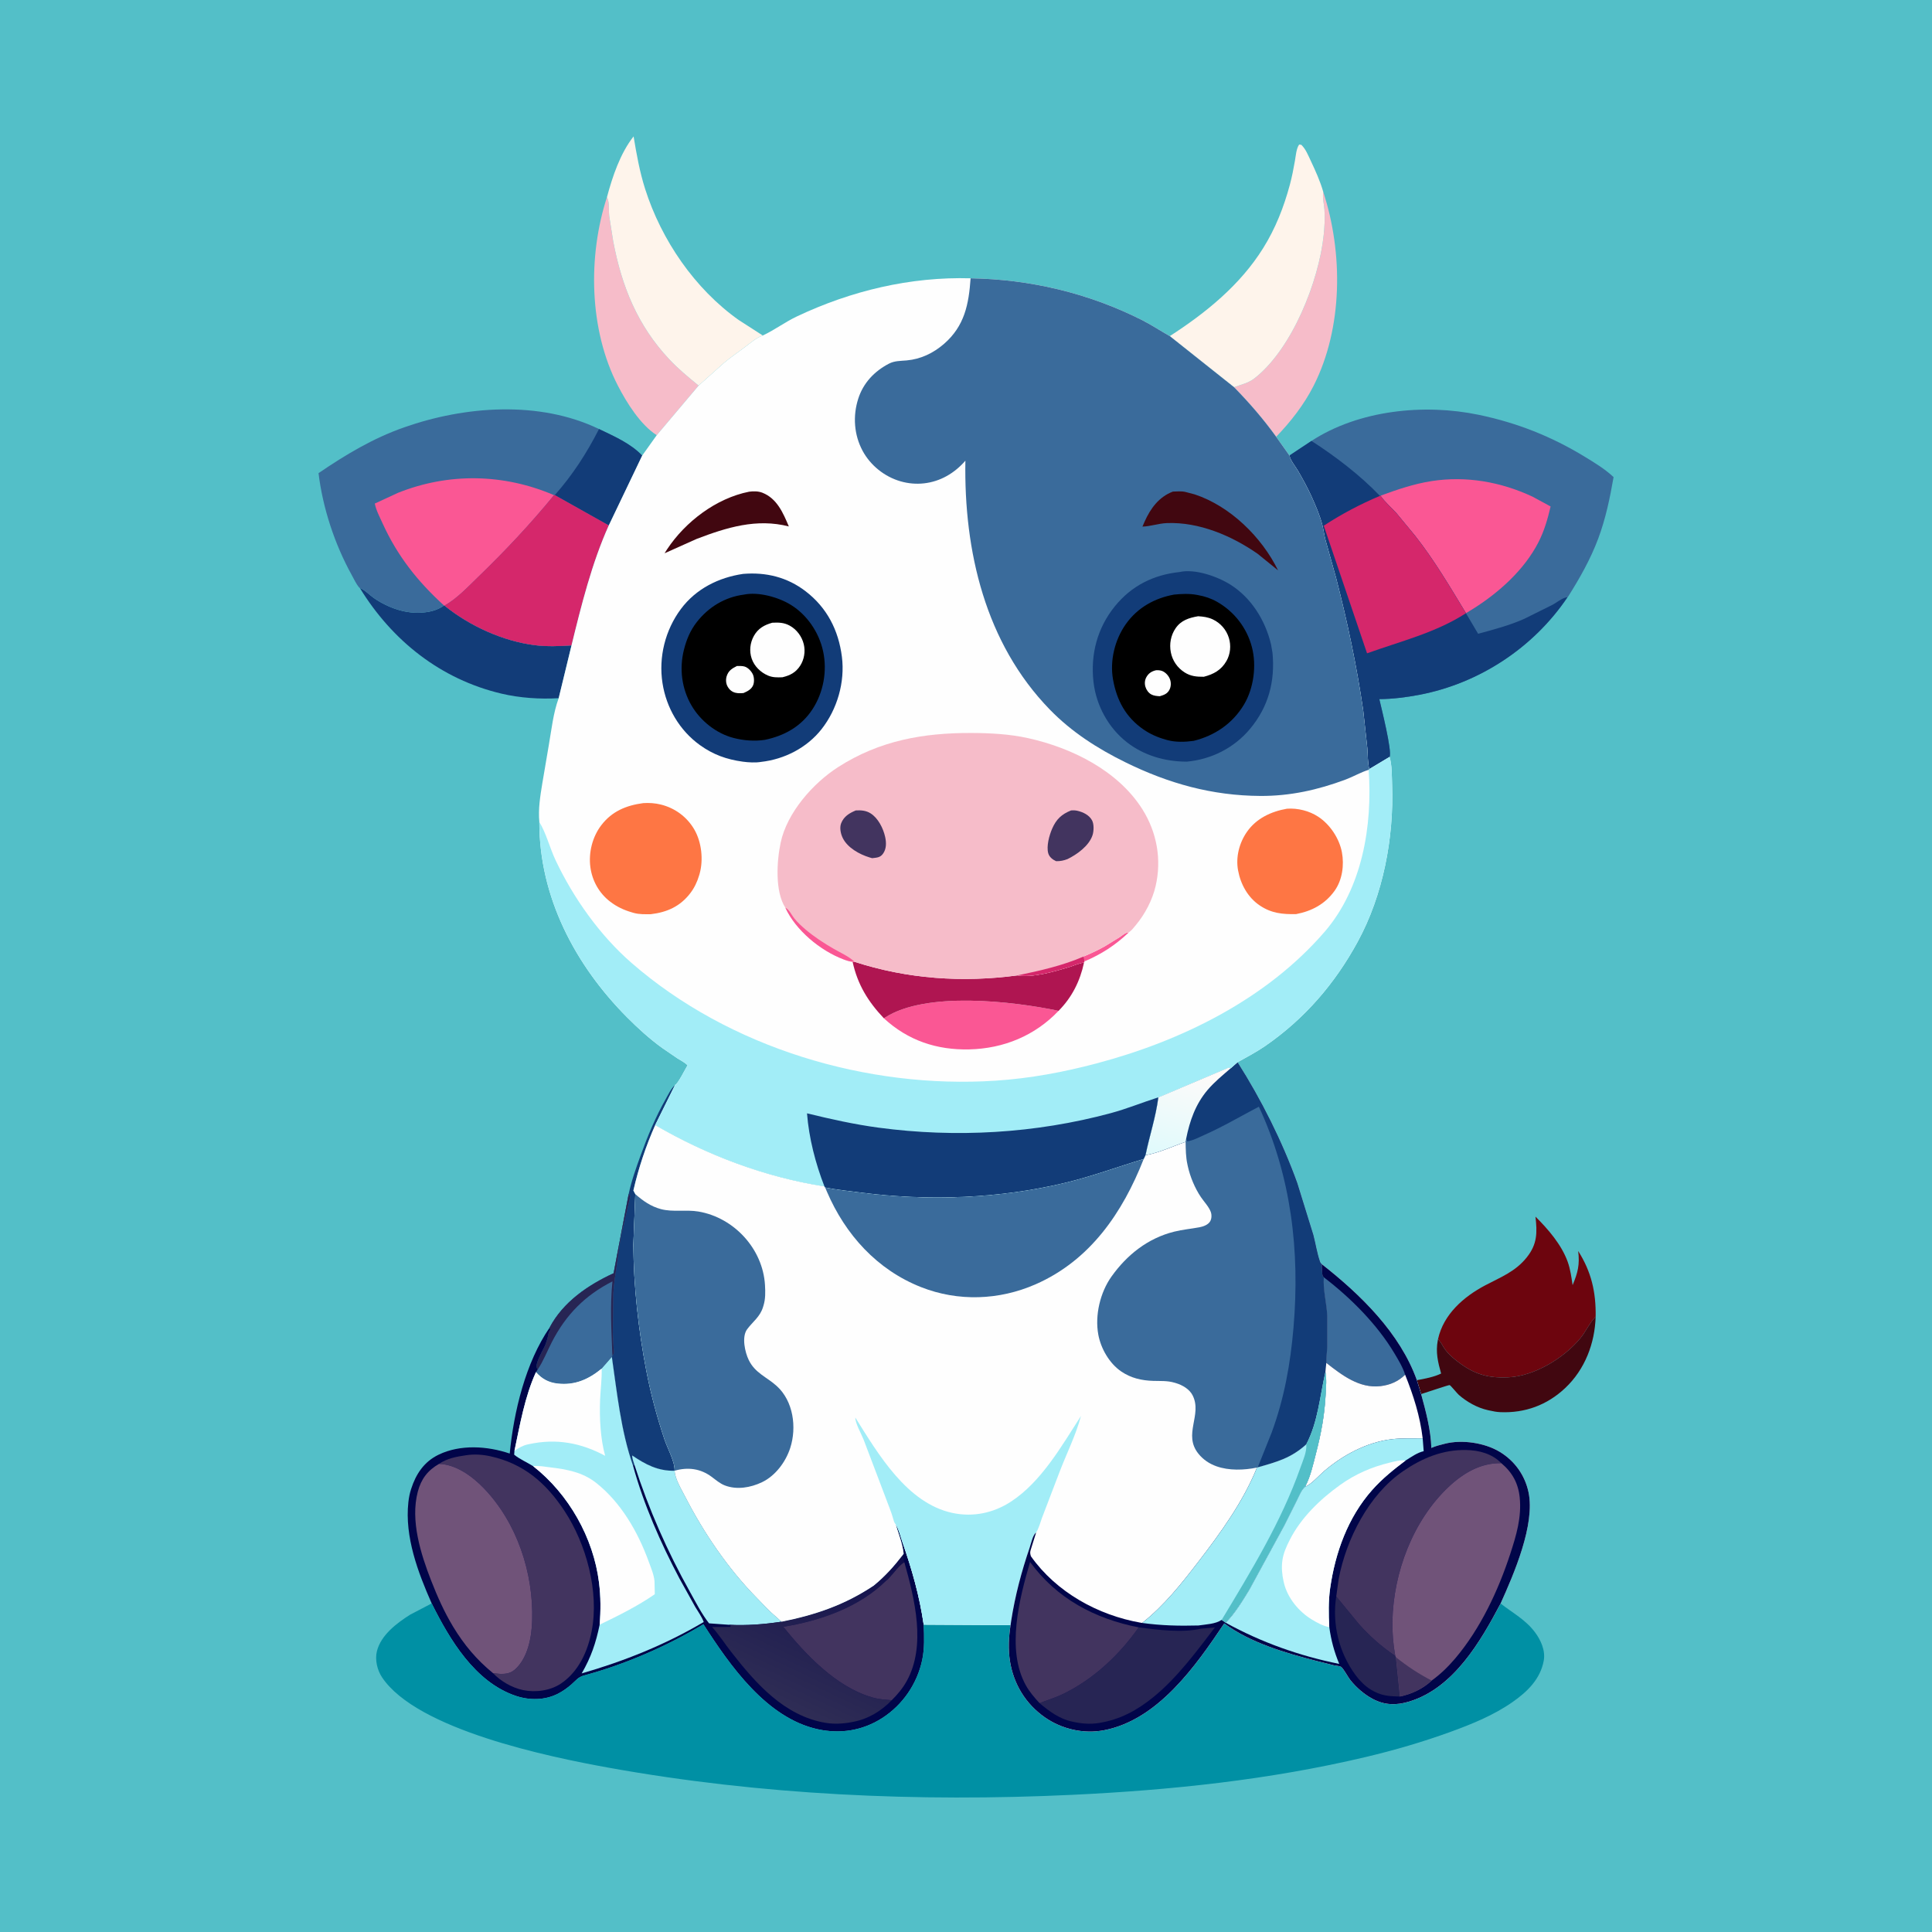
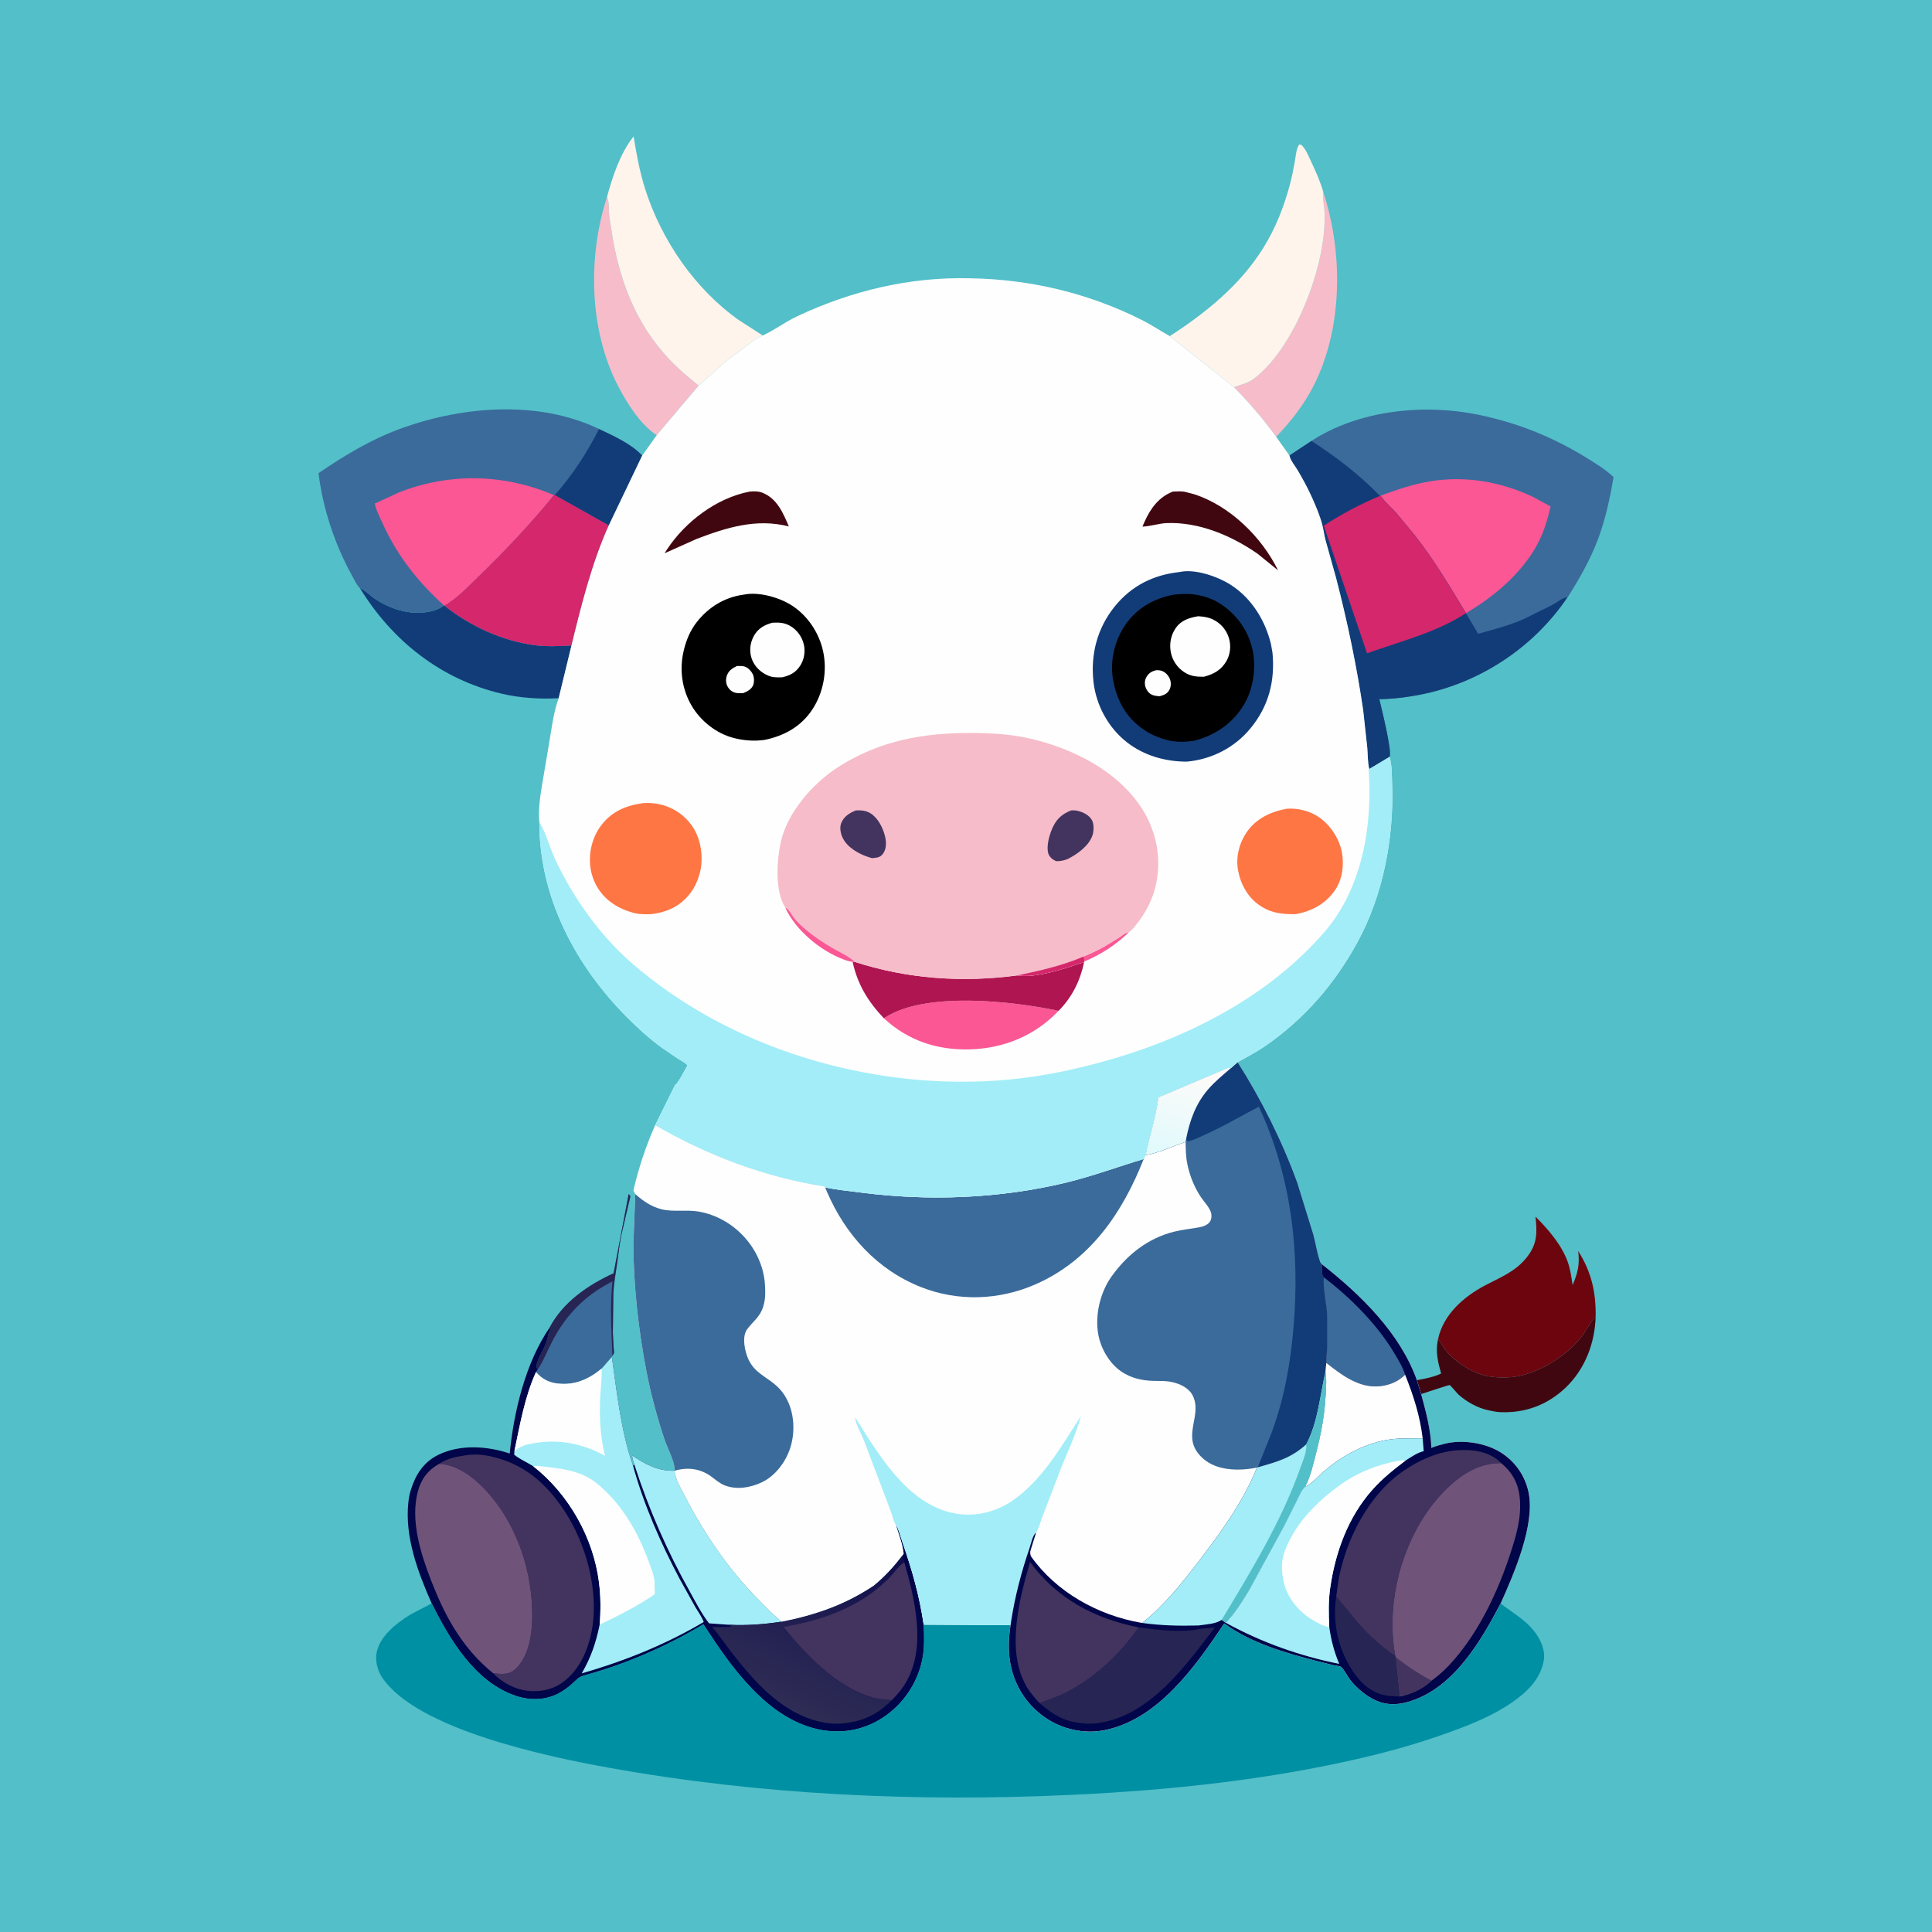
<svg xmlns="http://www.w3.org/2000/svg" version="1.1" style="display: block;" viewBox="0 0 2048 2048" width="1024" height="1024">
  <defs>
    <linearGradient id="Gradient1" gradientUnits="userSpaceOnUse" x1="913.95" y1="1629.01" x2="828.661" y2="1808.38">
      <stop class="stop0" offset="0" stop-opacity="1" stop-color="rgb(15,13,75)" />
      <stop class="stop1" offset="1" stop-opacity="1" stop-color="rgb(47,45,85)" />
    </linearGradient>
    <linearGradient id="Gradient2" gradientUnits="userSpaceOnUse" x1="1267.45" y1="1129.89" x2="1242.26" y2="1227.52">
      <stop class="stop0" offset="0" stop-opacity="1" stop-color="rgb(255,250,249)" />
      <stop class="stop1" offset="1" stop-opacity="1" stop-color="rgb(224,250,252)" />
    </linearGradient>
  </defs>
  <path transform="translate(0,0)" fill="rgb(83,191,200)" d="M -0 -0 L 2048 0 L 2048 2048 L -0 2048 L -0 -0 z" />
  <path transform="translate(0,0)" fill="rgb(65,7,16)" d="M 1524.37 1419.5 C 1525.91 1421.35 1527.45 1423.16 1528.61 1425.29 C 1531.87 1431.3 1535.94 1435.86 1541.22 1440.2 C 1559.75 1455.44 1574.46 1461.11 1598.56 1460.05 C 1626.4 1458.83 1657.6 1439.82 1675.08 1418.77 C 1680.92 1411.74 1684.47 1403.16 1690.64 1396.56 L 1691.45 1395.72 C 1690.62 1424.03 1680.12 1451.61 1659.18 1471.38 C 1640.01 1489.47 1616.51 1498.07 1590.31 1496.94 C 1586.41 1496.77 1582.79 1496.05 1579 1495.2 L 1577.23 1494.82 C 1566.02 1492.33 1555.04 1486.16 1546.44 1478.67 C 1544.71 1477.16 1537.7 1468.53 1536.69 1468.24 C 1535.69 1467.97 1509.97 1476.78 1506.46 1477.78 L 1501.95 1463.04 C 1510.08 1461.6 1520.23 1459.65 1527.64 1456.01 C 1524.27 1444.01 1521.74 1433.52 1524.08 1421 L 1524.37 1419.5 z" />
  <path transform="translate(0,0)" fill="rgb(246,188,201)" d="M 1308.16 410.459 C 1315.76 407.58 1323.21 406.206 1329.81 401.064 C 1369.75 369.947 1398.14 297.839 1403.19 249.011 C 1404.09 240.278 1404.61 230.943 1403.97 222.168 C 1403.53 216.18 1401.89 210.44 1402.6 204.438 L 1402.73 203.48 C 1423.83 268.017 1423.64 347.611 1392.49 408.929 C 1382.26 429.056 1368.42 446.77 1352.79 462.999 C 1339.12 444.06 1324.47 427.152 1308.16 410.459 z" />
  <path transform="translate(0,0)" fill="rgb(246,188,201)" d="M 643.417 208.925 L 644.039 210.429 C 646.044 215.643 645.106 223.116 645.746 228.75 L 650.004 255.739 C 659.045 303.562 675.732 344.886 709.378 380.813 C 719.124 391.22 729.545 399.716 740.533 408.739 L 696.154 461.32 C 678.815 450.259 664.253 426.783 654.972 408.809 C 624.343 349.49 623.034 271.519 643.417 208.925 z" />
  <path transform="translate(0,0)" fill="rgb(18,60,120)" d="M 381.465 623.342 L 382.575 623.76 C 387.484 626.048 391.956 630.931 396.468 634.037 C 411.578 644.438 431.106 651.332 449.5 649.188 L 450.988 649.024 C 458.002 648.202 464.901 646.02 470.684 641.864 L 471.153 641.935 C 497.74 663.533 533.371 679.805 567.5 683.969 C 580.179 685.516 593.095 684.978 605.814 684.16 L 592.214 740.112 C 572.317 741.298 551.001 739.874 531.535 735.273 C 467.15 720.053 415.688 679.159 381.465 623.342 z" />
-   <path transform="translate(0,0)" fill="rgb(18,60,120)" d="M 666.43 1265.68 C 669.359 1251.76 674.422 1237.59 679.294 1224.22 C 686.713 1203.85 695.004 1183.91 705.703 1165.02 C 708.523 1160.04 711.319 1153.85 715.628 1150.09 L 694.57 1192.59 C 684.695 1214.8 676.841 1238.3 671.426 1262 L 673.449 1265.82 L 671.382 1319.5 C 671.664 1363.46 676.779 1409.69 685.092 1452.85 C 689.857 1477.59 696.481 1502.31 704.5 1526.18 C 707.492 1535.09 715.741 1550.06 715.071 1559.04 C 697.625 1559.48 684.193 1552.43 670.2 1542.87 C 669.955 1545.78 671.656 1549.75 672.453 1552.59 L 671.042 1553.72 C 658.127 1516.75 654.173 1476.9 648.578 1438.36 L 637.749 1450.69 L 637.813 1450.73 C 623.942 1462.12 609.479 1468.66 591.043 1466.58 C 581.48 1465.5 574.455 1461.61 568.148 1454.48 L 569.869 1451.89 L 568.531 1448.5 C 569.758 1441.61 573.355 1435.18 576.51 1429 C 577.281 1427.49 577.997 1426.12 578.536 1424.51 C 579.474 1421.69 580.471 1418.93 581.005 1416.01 C 581.32 1414.28 581.631 1412.55 582.51 1411 L 583.5 1409.51 L 582.61 1407.33 C 596.802 1380.24 623.429 1362.15 650.434 1349.73 L 666.43 1265.68 z" />
  <path transform="translate(0,0)" fill="rgb(58,107,155)" d="M 666.43 1265.68 L 668.242 1268.04 C 667.781 1270.63 667.119 1272.98 666.49 1275.5 L 659.603 1305.13 C 656.808 1316.39 655.835 1328.05 654.109 1339.5 C 652.546 1349.87 650.751 1360.37 650.171 1370.86 L 649.664 1412.91 L 650.398 1428 C 650.492 1429.47 651.114 1433.14 650.725 1434.49 C 650.428 1435.52 649.69 1436.36 649.172 1437.3 L 648.578 1438.36 L 637.749 1450.69 L 637.813 1450.73 C 623.942 1462.12 609.479 1468.66 591.043 1466.58 C 581.48 1465.5 574.455 1461.61 568.148 1454.48 L 569.869 1451.89 L 568.531 1448.5 C 569.758 1441.61 573.355 1435.18 576.51 1429 C 577.281 1427.49 577.997 1426.12 578.536 1424.51 C 579.474 1421.69 580.471 1418.93 581.005 1416.01 C 581.32 1414.28 581.631 1412.55 582.51 1411 L 583.5 1409.51 L 582.61 1407.33 C 596.802 1380.24 623.429 1362.15 650.434 1349.73 L 666.43 1265.68 z" />
  <path transform="translate(0,0)" fill="rgb(39,37,84)" d="M 666.43 1265.68 L 668.242 1268.04 C 667.781 1270.63 667.119 1272.98 666.49 1275.5 L 659.603 1305.13 C 656.808 1316.39 655.835 1328.05 654.109 1339.5 C 652.546 1349.87 650.751 1360.37 650.171 1370.86 L 649.664 1412.91 L 650.398 1428 C 650.492 1429.47 651.114 1433.14 650.725 1434.49 C 650.428 1435.52 649.69 1436.36 649.172 1437.3 C 648.166 1411 646.542 1384.61 649.214 1358.34 C 620.117 1373.1 599.845 1393.7 584.92 1422.78 C 580.118 1432.14 575.749 1443.28 569.869 1451.89 L 568.531 1448.5 C 569.758 1441.61 573.355 1435.18 576.51 1429 C 577.281 1427.49 577.997 1426.12 578.536 1424.51 C 579.474 1421.69 580.471 1418.93 581.005 1416.01 C 581.32 1414.28 581.631 1412.55 582.51 1411 L 583.5 1409.51 L 582.61 1407.33 C 596.802 1380.24 623.429 1362.15 650.434 1349.73 L 666.43 1265.68 z" />
  <path transform="translate(0,0)" fill="rgb(254,244,235)" d="M 643.417 208.925 C 649.226 187.219 657.509 162.425 671.636 144.6 C 674.755 163.464 678.06 182.04 683.871 200.308 C 701.1 254.466 736.432 306.128 782.995 339.184 L 808.577 355.638 C 801.65 358.051 795.439 363.608 789.607 367.981 C 782.197 373.535 774.592 378.685 767.495 384.657 L 740.533 408.739 C 729.545 399.716 719.124 391.22 709.378 380.813 C 675.732 344.886 659.045 303.562 650.004 255.739 L 645.746 228.75 C 645.106 223.116 646.044 215.643 644.039 210.429 L 643.417 208.925 z" />
  <path transform="translate(0,0)" fill="rgb(109,5,14)" d="M 1524.37 1419.5 C 1530.13 1393.19 1551.6 1374.5 1574.55 1362.42 C 1591.13 1353.7 1606.46 1347.92 1618.49 1332.8 C 1629.64 1318.79 1629.6 1306.64 1627.66 1289.68 C 1641.14 1303.04 1655.28 1319.4 1661.81 1337.53 C 1664.68 1345.5 1665.79 1353.96 1667.02 1362.3 C 1672.63 1348.98 1674.7 1340.56 1672.93 1326.1 C 1686.89 1348.12 1691.89 1369.69 1691.45 1395.72 L 1690.64 1396.56 C 1684.47 1403.16 1680.92 1411.74 1675.08 1418.77 C 1657.6 1439.82 1626.4 1458.83 1598.56 1460.05 C 1574.46 1461.11 1559.75 1455.44 1541.22 1440.2 C 1535.94 1435.86 1531.87 1431.3 1528.61 1425.29 C 1527.45 1423.16 1525.91 1421.35 1524.37 1419.5 z" />
  <path transform="translate(0,0)" fill="rgb(254,244,235)" d="M 1240.03 356.3 C 1278.31 331.58 1314.5 302.28 1338.95 263.124 C 1352.05 242.147 1360.83 219.806 1367.25 196 C 1369.54 187.526 1371.19 178.995 1372.7 170.353 C 1373.62 165.149 1374.08 157.61 1377.14 153.242 L 1379.44 153.5 C 1384.15 158.074 1386.56 164.318 1389.33 170.174 C 1394.51 181.142 1399.35 191.804 1402.73 203.48 L 1402.6 204.438 C 1401.89 210.44 1403.53 216.18 1403.97 222.168 C 1404.61 230.943 1404.09 240.278 1403.19 249.011 C 1398.14 297.839 1369.75 369.947 1329.81 401.064 C 1323.21 406.206 1315.76 407.58 1308.16 410.459 L 1240.03 356.3 z" />
  <path transform="translate(0,0)" fill="rgb(58,107,155)" d="M 381.465 623.342 L 380.791 622.838 C 377.586 619.139 375.049 613.52 372.698 609.265 C 354.765 576.813 342.107 538.406 337.656 501.56 C 366.5 481.906 395.295 464.647 428.359 453.024 C 492.918 430.33 571.728 424.34 634.977 454.793 C 650.847 462.428 668.396 469.977 680.741 482.924 L 645.321 556.947 C 627.339 596.876 616.196 641.743 605.814 684.16 C 593.095 684.978 580.179 685.516 567.5 683.969 C 533.371 679.805 497.74 663.533 471.153 641.935 L 470.684 641.864 C 464.901 646.02 458.002 648.202 450.988 649.024 L 449.5 649.188 C 431.106 651.332 411.578 644.438 396.468 634.037 C 391.956 630.931 387.484 626.048 382.575 623.76 L 381.465 623.342 z" />
  <path transform="translate(0,0)" fill="rgb(18,60,120)" d="M 634.977 454.793 C 650.847 462.428 668.396 469.977 680.741 482.924 L 645.321 556.947 L 588.098 524.833 C 607.185 503.259 621.894 480.378 634.977 454.793 z" />
  <path transform="translate(0,0)" fill="rgb(250,87,148)" d="M 470.684 641.864 C 442.764 616.447 421.283 589.397 405.591 554.839 C 402.66 548.385 398.602 540.732 397.305 533.783 L 422.144 522.313 C 476.049 500.862 534.159 502.102 587.309 524.867 C 562.023 555.733 535.404 584.04 506.722 611.742 C 496.075 622.024 484.113 634.84 471.153 641.935 L 470.684 641.864 z" />
  <path transform="translate(0,0)" fill="rgb(213,39,107)" d="M 588.098 524.833 L 645.321 556.947 C 627.339 596.876 616.196 641.743 605.814 684.16 C 593.095 684.978 580.179 685.516 567.5 683.969 C 533.371 679.805 497.74 663.533 471.153 641.935 C 484.113 634.84 496.075 622.024 506.722 611.742 C 535.404 584.04 562.023 555.733 587.309 524.867 L 588.098 524.833 z" />
  <path transform="translate(0,0)" fill="rgb(58,107,155)" d="M 1390.19 467.411 C 1440.34 434.658 1509.65 427.682 1567.35 439.685 C 1608.13 448.169 1644.63 462.619 1680.22 484.345 C 1690.62 490.691 1701.58 497.352 1710.46 505.759 C 1706.58 527.995 1702.09 549.789 1694.15 571.01 C 1685.93 592.995 1674.45 613.156 1661.95 632.929 L 1661.63 633.051 C 1625.56 686.589 1568.06 724.403 1504.54 736.533 C 1490.85 739.147 1476.07 741.022 1462.13 741.096 C 1464.3 750.602 1475.8 796.005 1473.01 802.379 L 1451.48 815.279 C 1449.75 808.402 1450 800.2 1449.42 793.079 L 1445.05 753 C 1438.18 705.8 1428.28 659.016 1416.36 612.828 L 1405.14 572.658 C 1403.65 567.119 1403.05 561.42 1401.6 555.959 C 1398.95 545.971 1394.58 535.85 1390.36 526.463 C 1386.18 517.178 1381.19 508.155 1376.11 499.338 C 1373.46 494.743 1367.72 487.917 1366.89 482.863 L 1390.19 467.411 z" />
  <path transform="translate(0,0)" fill="rgb(250,87,148)" d="M 1463.36 525.466 C 1481.03 518.964 1498.84 512.888 1517.5 509.98 C 1554.18 504.264 1591.03 510.789 1624.5 526.458 L 1643.71 536.871 C 1640.65 550.025 1636.99 562.752 1630.8 574.821 C 1615.63 604.418 1588.37 628.645 1560.49 646.032 L 1553.97 650.013 C 1537.07 622.132 1520.29 593.658 1500.1 568 L 1480.34 544.088 C 1474.8 537.938 1468.04 532.282 1463.36 525.466 z" />
  <path transform="translate(0,0)" fill="rgb(18,60,120)" d="M 1390.19 467.411 C 1415.51 483.619 1442.05 503.977 1462.79 525.651 L 1463.36 525.466 C 1468.04 532.282 1474.8 537.938 1480.34 544.088 L 1500.1 568 C 1520.29 593.658 1537.07 622.132 1553.97 650.013 L 1566.86 671.817 C 1583.26 667.382 1600.01 662.984 1615.58 656.082 L 1646 640.968 C 1650.31 638.647 1655.46 634.233 1660.13 633.304 L 1661.63 633.051 C 1625.56 686.589 1568.06 724.403 1504.54 736.533 C 1490.85 739.147 1476.07 741.022 1462.13 741.096 C 1464.3 750.602 1475.8 796.005 1473.01 802.379 L 1451.48 815.279 C 1449.75 808.402 1450 800.2 1449.42 793.079 L 1445.05 753 C 1438.18 705.8 1428.28 659.016 1416.36 612.828 L 1405.14 572.658 C 1403.65 567.119 1403.05 561.42 1401.6 555.959 C 1398.95 545.971 1394.58 535.85 1390.36 526.463 C 1386.18 517.178 1381.19 508.155 1376.11 499.338 C 1373.46 494.743 1367.72 487.917 1366.89 482.863 L 1390.19 467.411 z" />
  <path transform="translate(0,0)" fill="rgb(213,39,107)" d="M 1463.36 525.466 C 1468.04 532.282 1474.8 537.938 1480.34 544.088 L 1500.1 568 C 1520.29 593.658 1537.07 622.132 1553.97 650.013 C 1521.93 670.782 1484.53 679.778 1449.13 692.551 L 1403.24 557.274 C 1422.21 544.833 1441.92 534.476 1462.79 525.651 L 1463.36 525.466 z" />
  <path transform="translate(0,0)" fill="rgb(1,5,73)" d="M 582.61 1407.33 L 583.5 1409.51 L 582.51 1411 C 581.631 1412.55 581.32 1414.28 581.005 1416.01 C 580.471 1418.93 579.474 1421.69 578.536 1424.51 C 577.997 1426.12 577.281 1427.49 576.51 1429 C 573.355 1435.18 569.758 1441.61 568.531 1448.5 L 569.869 1451.89 L 568.148 1454.48 C 574.455 1461.61 581.48 1465.5 591.043 1466.58 C 609.479 1468.66 623.942 1462.12 637.813 1450.73 L 637.749 1450.69 L 648.578 1438.36 C 654.173 1476.9 658.127 1516.75 671.042 1553.72 L 672.453 1552.59 C 671.656 1549.75 669.955 1545.78 670.2 1542.87 C 684.193 1552.43 697.625 1559.48 715.071 1559.04 C 715.949 1568.36 721.91 1577.89 726.181 1586.2 C 746.168 1625.1 772.03 1663.13 802.764 1694.31 C 809.249 1700.89 815.685 1708.09 822.787 1713.95 L 828.487 1719.07 C 864.392 1711.91 895.602 1701.28 926.255 1680.77 C 938.302 1670.89 947.532 1660.58 956.994 1648.33 L 957.92 1646.9 C 956.762 1636.52 952.607 1625.97 949.528 1615.98 C 953.08 1621.68 954.52 1628.63 956.707 1634.94 C 966.79 1664.06 974.705 1691.57 979.155 1722.19 C 979.7 1734.63 980.171 1747.26 977.604 1759.52 C 972.312 1784.81 956.884 1807.31 935.147 1821.25 C 914.383 1834.55 890.708 1838.33 866.781 1833.06 C 812.543 1821.11 773.871 1765.69 745.653 1721.79 C 706.985 1745.06 662.675 1764.35 619 1776.1 C 612.785 1777.77 610.33 1781.62 605.671 1785.64 C 601.329 1789.39 596.622 1792.77 591.503 1795.4 C 577.603 1802.51 561.231 1802.59 546.631 1797.65 C 503.447 1783.03 476.735 1738.15 457.612 1699.68 C 443.035 1666.72 428.871 1629.12 432.879 1592.5 C 433.418 1587.58 434.265 1583.2 435.769 1578.5 C 440.856 1562.6 449.432 1549.53 464.929 1542.04 C 487.979 1530.89 516.675 1532.8 540.332 1540.83 C 544.622 1496.49 557.113 1444.42 582.61 1407.33 z" />
  <path transform="translate(0,0)" fill="rgb(162,237,247)" d="M 672.453 1552.59 C 671.656 1549.75 669.955 1545.78 670.2 1542.87 C 684.193 1552.43 697.625 1559.48 715.071 1559.04 C 715.949 1568.36 721.91 1577.89 726.181 1586.2 C 746.168 1625.1 772.03 1663.13 802.764 1694.31 C 809.249 1700.89 815.685 1708.09 822.787 1713.95 L 828.487 1719.07 C 809.856 1721.87 791.335 1723.34 772.501 1722.32 L 751.648 1720.81 C 743.826 1710.92 737.672 1698.7 731.511 1687.68 C 707.301 1644.36 687.688 1599.82 672.453 1552.59 z" />
  <path transform="translate(0,0)" fill="url(#Gradient1)" d="M 956.994 1648.33 C 957.383 1651.03 957.708 1653.59 958.677 1656.16 C 953.61 1658.7 947.841 1667.05 943.668 1671.42 C 942.782 1672.35 940.956 1674.78 939.771 1675.21 C 910.973 1703.8 869.757 1718.02 830.395 1724.47 C 853.919 1753.94 886.624 1788.29 924 1799.12 L 925.557 1799.58 C 931.948 1801.39 938.678 1801.72 945.27 1802.29 C 934.434 1813.62 920.412 1822.11 904.883 1825.14 L 902.967 1825.5 C 894.205 1827.23 884.414 1827.78 875.566 1826.34 C 831.538 1819.17 801.09 1784.46 775.024 1751 C 768.19 1742.23 762.298 1733 754.839 1724.69 L 773.965 1724.58 L 774.745 1723.49 L 772.501 1722.32 C 791.335 1723.34 809.856 1721.87 828.487 1719.07 C 864.392 1711.91 895.602 1701.28 926.255 1680.77 C 938.302 1670.89 947.532 1660.58 956.994 1648.33 z" />
  <path transform="translate(0,0)" fill="rgb(66,52,95)" d="M 939.771 1675.21 C 940.956 1674.78 942.782 1672.35 943.668 1671.42 C 947.841 1667.05 953.61 1658.7 958.677 1656.16 C 969.609 1694.9 981.915 1744.51 961.213 1781.9 C 957.027 1789.46 951.439 1796.27 945.27 1802.29 C 938.678 1801.72 931.948 1801.39 925.557 1799.58 L 924 1799.12 C 886.624 1788.29 853.919 1753.94 830.395 1724.47 C 869.757 1718.02 910.973 1703.8 939.771 1675.21 z" />
  <path transform="translate(0,0)" fill="rgb(66,52,95)" d="M 465.39 1551.78 C 474.036 1545.82 483.974 1544.12 494.145 1542.6 C 502.865 1541.29 511.44 1541.85 520 1543.75 C 555.219 1551.56 578.764 1571.99 598.28 1601.49 C 621.457 1636.52 635.29 1687.34 627.206 1729 C 623.039 1750.48 613.442 1771.84 594.823 1784.52 C 583.531 1792.21 567.609 1794.33 554.45 1791.55 C 542.788 1789.09 530.845 1782.27 522.637 1773.62 L 529.5 1774.35 C 536.43 1774.62 541.532 1773.84 546.68 1769 C 559.691 1756.75 563.555 1735.29 564.098 1718.1 C 565.694 1667.62 548.135 1614.05 512.648 1577.35 C 500.471 1564.76 483.324 1552.32 465.39 1551.78 z" />
  <path transform="translate(0,0)" fill="rgb(112,83,121)" d="M 465.39 1551.78 C 483.324 1552.32 500.471 1564.76 512.648 1577.35 C 548.135 1614.05 565.694 1667.62 564.098 1718.1 C 563.555 1735.29 559.691 1756.75 546.68 1769 C 541.532 1773.84 536.43 1774.62 529.5 1774.35 L 522.637 1773.62 C 505.284 1759.45 491.872 1743.48 480.283 1724.27 C 470.961 1708.81 463.766 1692.71 457.208 1675.93 C 446.015 1647.3 434.811 1611.96 442.871 1581.28 C 446.423 1567.76 453.375 1558.66 465.39 1551.78 z" />
  <path transform="translate(0,0)" fill="rgb(162,237,247)" d="M 648.578 1438.36 C 654.173 1476.9 658.127 1516.75 671.042 1553.72 C 682.281 1594.71 700.398 1635.8 720.295 1673.34 L 736.966 1703.34 C 739.928 1708.4 744.014 1713.87 745.968 1719.38 C 705.195 1743.48 662.076 1760.75 616.627 1773.88 C 626.639 1756.52 631.609 1741.77 635.658 1722.22 C 636.894 1707 636.875 1692.69 634.979 1677.5 C 629.047 1629.99 602.809 1583.67 565.133 1554.19 C 558.907 1550.24 550.515 1546.62 545.027 1542 L 545.336 1537.96 C 551.222 1510.09 556.283 1480.55 568.148 1454.48 C 574.455 1461.61 581.48 1465.5 591.043 1466.58 C 609.479 1468.66 623.942 1462.12 637.813 1450.73 L 637.749 1450.69 L 648.578 1438.36 z" />
  <path transform="translate(0,0)" fill="rgb(254,254,254)" d="M 637.813 1450.73 C 638.113 1461.84 636.579 1472.77 636.131 1483.86 C 635.369 1502.69 636.439 1525.05 641.499 1543.22 C 615.71 1529.38 589.869 1524.67 561 1530.81 L 559.539 1531.11 C 554.235 1532.27 549.758 1534.9 545.336 1537.96 C 551.222 1510.09 556.283 1480.55 568.148 1454.48 C 574.455 1461.61 581.48 1465.5 591.043 1466.58 C 609.479 1468.66 623.942 1462.12 637.813 1450.73 z" />
  <path transform="translate(0,0)" fill="rgb(254,254,254)" d="M 565.133 1554.19 C 571.138 1553.5 576.99 1554.69 582.938 1555.41 C 600.799 1557.57 617.474 1560.47 632.008 1571.96 C 658.34 1592.77 676.245 1623.99 687.552 1655.05 C 689.929 1661.58 693.189 1669.14 693.808 1676.09 L 694.113 1689.94 C 676.138 1702.41 655.401 1712.72 635.658 1722.22 C 636.894 1707 636.875 1692.69 634.979 1677.5 C 629.047 1629.99 602.809 1583.67 565.133 1554.19 z" />
  <path transform="translate(0,0)" fill="rgb(0,144,164)" d="M 457.612 1699.68 C 476.735 1738.15 503.447 1783.03 546.631 1797.65 C 561.231 1802.59 577.603 1802.51 591.503 1795.4 C 596.622 1792.77 601.329 1789.39 605.671 1785.64 C 610.33 1781.62 612.785 1777.77 619 1776.1 C 662.675 1764.35 706.985 1745.06 745.653 1721.79 C 773.871 1765.69 812.543 1821.11 866.781 1833.06 C 890.708 1838.33 914.383 1834.55 935.147 1821.25 C 956.884 1807.31 972.312 1784.81 977.604 1759.52 C 980.171 1747.26 979.7 1734.63 979.155 1722.19 L 1071.25 1722.71 C 1069.26 1735.05 1068.65 1748.62 1070.62 1760.98 C 1074.48 1785.28 1087.29 1806.21 1107.44 1820.35 C 1125.48 1833 1148.69 1838.3 1170.38 1834.12 C 1227.54 1823.09 1267.49 1766.05 1297.76 1720.86 C 1325.44 1741.51 1362.64 1752.18 1395.62 1760.71 L 1413.82 1765.25 C 1415.56 1765.63 1420.13 1766.03 1421.48 1766.86 C 1423.97 1768.39 1428.86 1777.67 1431.08 1780.5 C 1437.41 1788.56 1445.79 1795.9 1454.84 1800.77 C 1467.8 1807.75 1480.29 1807.89 1494.05 1803.66 C 1540.95 1789.27 1569.27 1740.39 1590.69 1699.78 C 1603.48 1709.82 1617.15 1716.86 1627.18 1730.32 C 1633.43 1738.7 1638.38 1749.78 1636.43 1760.4 C 1632.83 1779.98 1618.95 1793.38 1603.28 1804.3 C 1583.22 1818.3 1560.28 1827.6 1537.41 1835.92 C 1507.89 1846.64 1478.15 1855.29 1447.61 1862.53 C 1345.82 1886.67 1241.4 1897.62 1137.04 1902.57 C 973.109 1910.34 806.323 1902.94 644.656 1873.72 C 581.973 1862.39 441.835 1833.54 404.925 1777.94 C 399.897 1770.37 397.287 1759.35 399.534 1750.36 C 403.826 1733.18 420.562 1720.63 434.684 1711.67 L 457.612 1699.68 z" />
  <path transform="translate(0,0)" fill="rgb(254,254,254)" d="M 1311.83 1126.03 C 1336.87 1165.33 1359.39 1210.23 1375.15 1254 L 1392.22 1309.08 C 1394.64 1318.32 1396.09 1328.15 1399.2 1337.18 C 1399.67 1338.54 1400.19 1339.19 1401.23 1340.13 C 1442.28 1372.33 1484.05 1412.99 1501.95 1463.04 L 1506.46 1477.78 C 1511.47 1496.04 1516.75 1515.85 1517.3 1534.87 C 1521.88 1532.77 1526.57 1531.72 1531.42 1530.46 C 1549.53 1525.75 1573.85 1529.33 1589.87 1539.06 C 1605.62 1548.62 1616.44 1563.74 1620.28 1581.75 C 1627.6 1616.05 1604.67 1668.78 1590.69 1699.78 C 1569.27 1740.39 1540.95 1789.27 1494.05 1803.66 C 1480.29 1807.89 1467.8 1807.75 1454.84 1800.77 C 1445.79 1795.9 1437.41 1788.56 1431.08 1780.5 C 1428.86 1777.67 1423.97 1768.39 1421.48 1766.86 C 1420.13 1766.03 1415.56 1765.63 1413.82 1765.25 L 1395.62 1760.71 C 1362.64 1752.18 1325.44 1741.51 1297.76 1720.86 C 1267.49 1766.05 1227.54 1823.09 1170.38 1834.12 C 1148.69 1838.3 1125.48 1833 1107.44 1820.35 C 1087.29 1806.21 1074.48 1785.28 1070.62 1760.98 C 1068.65 1748.62 1069.26 1735.05 1071.25 1722.71 L 979.155 1722.19 C 974.705 1691.57 966.79 1664.06 956.707 1634.94 C 954.52 1628.63 953.08 1621.68 949.528 1615.98 C 952.607 1625.97 956.762 1636.52 957.92 1646.9 L 956.994 1648.33 C 947.532 1660.58 938.302 1670.89 926.255 1680.77 C 895.602 1701.28 864.392 1711.91 828.487 1719.07 L 822.787 1713.95 C 815.685 1708.09 809.249 1700.89 802.764 1694.31 C 772.03 1663.13 746.168 1625.1 726.181 1586.2 C 721.91 1577.89 715.949 1568.36 715.071 1559.04 C 715.741 1550.06 707.492 1535.09 704.5 1526.18 C 696.481 1502.31 689.857 1477.59 685.092 1452.85 C 676.779 1409.69 671.664 1363.46 671.382 1319.5 L 673.449 1265.82 L 671.426 1262 C 676.841 1238.3 684.695 1214.8 694.57 1192.59 C 749.349 1224.52 811.135 1247.85 873.919 1257.6 L 874.696 1258.77 C 887.23 1261.24 900.316 1262.55 913 1264.18 C 984.154 1273.36 1059.21 1270.58 1129.04 1253.82 C 1157.51 1246.99 1184.46 1236.94 1212.39 1228.53 L 1214.28 1224.55 C 1218.53 1203.79 1225.13 1184.5 1227.88 1163.23 L 1301.71 1131.95 C 1302.96 1131.39 1303.37 1131.94 1304.6 1132.41 L 1311.83 1126.03 z" />
  <path transform="translate(0,0)" fill="rgb(162,237,247)" d="M 949.528 1615.98 C 948.07 1614.11 947.719 1613.22 947.129 1610.99 C 944.899 1602.59 941.126 1594.12 938.193 1585.92 L 915.5 1526.16 C 913.194 1520.2 906.522 1508.6 906.668 1502.67 C 930.904 1541.33 961.492 1593.67 1009.9 1603.83 C 1031.66 1608.4 1053.23 1603.86 1071.77 1591.72 C 1103.99 1570.63 1125.46 1532.66 1145.89 1500.96 C 1140.29 1521.87 1130.02 1542.03 1122.4 1562.32 L 1104.5 1609.14 C 1102.66 1614.08 1101.19 1620.22 1098.31 1624.59 C 1094.73 1627.22 1093.06 1635.88 1091.58 1640.24 C 1082.83 1665.93 1076.06 1691.31 1071.88 1718.18 L 1071.25 1722.71 L 979.155 1722.19 C 974.705 1691.57 966.79 1664.06 956.707 1634.94 C 954.52 1628.63 953.08 1621.68 949.528 1615.98 z" />
  <path transform="translate(0,0)" fill="rgb(58,107,155)" d="M 874.696 1258.77 C 887.23 1261.24 900.316 1262.55 913 1264.18 C 984.154 1273.36 1059.21 1270.58 1129.04 1253.82 C 1157.51 1246.99 1184.46 1236.94 1212.39 1228.53 C 1190 1285.55 1155.56 1336.1 1097.68 1361.45 C 1059.03 1378.37 1015.61 1379.89 976.367 1364.41 C 929.696 1346 896.133 1308.77 876.573 1263.23 L 874.696 1258.77 z" />
  <path transform="translate(0,0)" fill="rgb(58,107,155)" d="M 673.449 1265.82 C 681.627 1273 689.848 1278.82 700.559 1281.7 C 713.211 1285.1 727.358 1282.07 740.391 1284.28 C 778.062 1290.67 808.656 1323.76 810.92 1362.2 C 811.351 1369.51 811.503 1376.97 809.31 1384.01 L 808.811 1385.67 C 805.568 1396.01 798.169 1400.81 792.038 1409 C 785.968 1417.11 789.732 1433.53 793.69 1441.66 C 800.496 1455.63 812.67 1459.53 823.436 1469.3 C 841.024 1485.27 844.717 1513.11 837.68 1534.89 C 832.889 1549.72 821.95 1564.42 807.721 1571.22 C 795.712 1576.96 781.039 1579.52 768.302 1574.6 C 763.188 1572.63 758.677 1568.69 754.309 1565.45 C 742.502 1556.68 729.138 1554.99 715.071 1559.04 C 715.741 1550.06 707.492 1535.09 704.5 1526.18 C 696.481 1502.31 689.857 1477.59 685.092 1452.85 C 676.779 1409.69 671.664 1363.46 671.382 1319.5 L 673.449 1265.82 z" />
  <path transform="translate(0,0)" fill="rgb(58,107,155)" d="M 1311.83 1126.03 C 1336.87 1165.33 1359.39 1210.23 1375.15 1254 L 1392.22 1309.08 C 1394.64 1318.32 1396.09 1328.15 1399.2 1337.18 C 1399.67 1338.54 1400.19 1339.19 1401.23 1340.13 C 1400.89 1344.43 1401.29 1348.25 1401.93 1352.5 L 1403.32 1354 C 1402.19 1366.9 1406.46 1382 1406.91 1395.23 L 1406.91 1427.51 C 1406.71 1433.21 1405.77 1439.06 1405.93 1444.72 L 1404.98 1454.48 C 1399.08 1480.31 1397.17 1507.35 1384.71 1531.05 C 1368.55 1545.66 1353.8 1549.57 1333.25 1555.44 L 1332.45 1555.68 C 1318.78 1558.5 1302.7 1559.06 1289.46 1554.31 C 1281.93 1551.61 1275.5 1547.32 1270.43 1541.06 C 1253.74 1520.47 1274.76 1499.86 1264.21 1479.1 C 1260.87 1472.53 1253.5 1468.28 1246.68 1466.2 L 1245 1465.71 C 1237.56 1463.49 1230.18 1464.01 1222.5 1463.79 C 1210.17 1463.43 1198.83 1460.84 1188.5 1453.78 C 1175.93 1445.19 1166.93 1429.46 1164.23 1414.67 C 1160.51 1394.25 1166.2 1370.1 1178.21 1353.22 C 1194.65 1330.11 1216.82 1312.55 1244.64 1305.62 C 1253.55 1303.4 1262.51 1302.62 1271.5 1300.95 C 1275.5 1300.2 1280.53 1298.42 1282.76 1294.76 C 1284.48 1291.93 1284.58 1287.75 1283.47 1284.68 C 1281.5 1279.27 1276.36 1273.88 1273.11 1269.12 C 1266.71 1259.76 1261.55 1247.34 1259.13 1236.27 L 1258.75 1234.5 C 1256.97 1226.46 1256.94 1218.59 1256.8 1210.4 C 1243.26 1214.99 1228.23 1222.15 1214.28 1224.55 C 1218.53 1203.79 1225.13 1184.5 1227.88 1163.23 L 1301.71 1131.95 C 1302.96 1131.39 1303.37 1131.94 1304.6 1132.41 L 1311.83 1126.03 z" />
  <path transform="translate(0,0)" fill="rgb(18,60,120)" d="M 1311.83 1126.03 C 1336.87 1165.33 1359.39 1210.23 1375.15 1254 L 1392.22 1309.08 C 1394.64 1318.32 1396.09 1328.15 1399.2 1337.18 C 1399.67 1338.54 1400.19 1339.19 1401.23 1340.13 C 1400.89 1344.43 1401.29 1348.25 1401.93 1352.5 L 1403.32 1354 C 1402.19 1366.9 1406.46 1382 1406.91 1395.23 L 1406.91 1427.51 C 1406.71 1433.21 1405.77 1439.06 1405.93 1444.72 L 1404.98 1454.48 C 1399.08 1480.31 1397.17 1507.35 1384.71 1531.05 C 1368.55 1545.66 1353.8 1549.57 1333.25 1555.44 L 1347.97 1518.69 C 1361.43 1482.07 1367.9 1445.79 1371.19 1407.02 C 1378.03 1326.38 1368.86 1247.08 1334.46 1173.14 C 1314.86 1183.39 1296.51 1194.31 1276.19 1203.3 C 1270.81 1205.69 1264.42 1209.17 1258.5 1209.84 L 1257.35 1207.22 L 1256.8 1210.4 C 1243.26 1214.99 1228.23 1222.15 1214.28 1224.55 C 1218.53 1203.79 1225.13 1184.5 1227.88 1163.23 L 1301.71 1131.95 C 1302.96 1131.39 1303.37 1131.94 1304.6 1132.41 L 1311.83 1126.03 z" />
  <path transform="translate(0,0)" fill="url(#Gradient2)" d="M 1227.88 1163.23 L 1301.71 1131.95 C 1302.96 1131.39 1303.37 1131.94 1304.6 1132.41 C 1296.19 1139.68 1287.26 1146.96 1280.06 1155.45 C 1267.3 1170.49 1261.14 1188.14 1257.35 1207.22 L 1256.8 1210.4 C 1243.26 1214.99 1228.23 1222.15 1214.28 1224.55 C 1218.53 1203.79 1225.13 1184.5 1227.88 1163.23 z" />
  <path transform="translate(0,0)" fill="rgb(1,5,73)" d="M 1401.23 1340.13 C 1442.28 1372.33 1484.05 1412.99 1501.95 1463.04 L 1506.46 1477.78 C 1511.47 1496.04 1516.75 1515.85 1517.3 1534.87 C 1521.88 1532.77 1526.57 1531.72 1531.42 1530.46 C 1549.53 1525.75 1573.85 1529.33 1589.87 1539.06 C 1605.62 1548.62 1616.44 1563.74 1620.28 1581.75 C 1627.6 1616.05 1604.67 1668.78 1590.69 1699.78 C 1569.27 1740.39 1540.95 1789.27 1494.05 1803.66 C 1480.29 1807.89 1467.8 1807.75 1454.84 1800.77 C 1445.79 1795.9 1437.41 1788.56 1431.08 1780.5 C 1428.86 1777.67 1423.97 1768.39 1421.48 1766.86 C 1420.13 1766.03 1415.56 1765.63 1413.82 1765.25 L 1395.62 1760.71 C 1362.64 1752.18 1325.44 1741.51 1297.76 1720.86 C 1267.49 1766.05 1227.54 1823.09 1170.38 1834.12 C 1148.69 1838.3 1125.48 1833 1107.44 1820.35 C 1087.29 1806.21 1074.48 1785.28 1070.62 1760.98 C 1068.65 1748.62 1069.26 1735.05 1071.25 1722.71 L 1071.88 1718.18 C 1076.06 1691.31 1082.83 1665.93 1091.58 1640.24 C 1093.06 1635.88 1094.73 1627.22 1098.31 1624.59 L 1092.5 1643.18 C 1091.74 1645.85 1092.04 1647.16 1092.81 1649.71 C 1119.68 1687.72 1163.78 1712.21 1209.38 1720.17 L 1210.72 1720.4 C 1233.97 1702.14 1252.55 1678.66 1270.47 1655.34 C 1294.02 1624.71 1317.95 1591.72 1332.45 1555.68 L 1333.25 1555.44 C 1353.8 1549.57 1368.55 1545.66 1384.71 1531.05 C 1397.17 1507.35 1399.08 1480.31 1404.98 1454.48 L 1405.93 1444.72 C 1405.77 1439.06 1406.71 1433.21 1406.91 1427.51 L 1406.91 1395.23 C 1406.46 1382 1402.19 1366.9 1403.32 1354 L 1401.93 1352.5 C 1401.29 1348.25 1400.89 1344.43 1401.23 1340.13 z" />
  <path transform="translate(0,0)" fill="rgb(39,37,84)" d="M 1416.47 1692.32 L 1440.32 1721.36 C 1451.78 1734.32 1464.7 1745.73 1479.06 1755.4 L 1479.71 1756.71 L 1484.01 1798.38 C 1471.64 1798.13 1463.86 1797.58 1453 1791 C 1447.14 1787.45 1441.29 1781.53 1437.21 1776.03 C 1419.47 1752.13 1411.91 1721.82 1416.47 1692.32 z" />
  <path transform="translate(0,0)" fill="rgb(58,107,155)" d="M 1405.93 1444.72 C 1405.77 1439.06 1406.71 1433.21 1406.91 1427.51 L 1406.91 1395.23 C 1406.46 1382 1402.19 1366.9 1403.32 1354 C 1431.8 1375.8 1459.81 1403.82 1478.21 1434.7 C 1482.39 1441.7 1487.12 1449.47 1489.5 1457.27 C 1482.12 1464.48 1473.58 1468.13 1463.39 1469.35 C 1441.05 1472.02 1422.44 1457.64 1405.93 1444.72 z" />
  <path transform="translate(0,0)" fill="rgb(254,254,254)" d="M 1405.93 1444.72 C 1422.44 1457.64 1441.05 1472.02 1463.39 1469.35 C 1473.58 1468.13 1482.12 1464.48 1489.5 1457.27 C 1498.35 1479.37 1505.24 1500.9 1508.1 1524.67 C 1497.44 1524.91 1486.17 1524.36 1475.63 1525.58 C 1448.88 1528.67 1423.11 1542.6 1402.99 1560.01 C 1397.97 1564.36 1389.51 1573.97 1383.51 1575.9 C 1389.21 1565.07 1391.84 1552.75 1394.9 1540.97 C 1400.49 1519.4 1404.12 1499.93 1405.27 1477.58 C 1405.67 1469.9 1406.41 1462.08 1404.98 1454.48 L 1405.93 1444.72 z" />
  <path transform="translate(0,0)" fill="rgb(39,37,84)" d="M 1207.09 1725.08 C 1227.63 1727.75 1252.87 1731.08 1273.36 1726.42 L 1287.81 1725.19 C 1268.39 1750.62 1247.83 1778.5 1222.89 1798.79 C 1205.37 1813.03 1187.52 1822.79 1164.99 1826.43 C 1156.09 1827.87 1146.76 1827.22 1138 1825.28 L 1136.43 1824.95 C 1123.12 1822.13 1112.15 1813.98 1101.96 1805.41 C 1110.02 1802.2 1118.18 1799.84 1126.06 1796.09 C 1158.59 1780.58 1186.54 1754.41 1207.09 1725.08 z" />
  <path transform="translate(0,0)" fill="rgb(66,52,95)" d="M 1091.9 1655.76 C 1119.99 1694.49 1160.66 1716.03 1207.09 1725.08 C 1186.54 1754.41 1158.59 1780.58 1126.06 1796.09 C 1118.18 1799.84 1110.02 1802.2 1101.96 1805.41 C 1096.6 1799.53 1091.39 1793.6 1087.5 1786.61 C 1066.47 1748.86 1080.51 1694.86 1091.9 1655.76 z" />
  <path transform="translate(0,0)" fill="rgb(66,52,95)" d="M 1416.47 1692.32 L 1419.01 1674 C 1426.98 1631.59 1451.04 1584.31 1487.34 1559.5 C 1507.51 1545.71 1529.17 1536.63 1554 1537.08 C 1567.87 1537.33 1581.52 1540.88 1591.49 1551.05 C 1569.65 1550.52 1551.03 1561.58 1535.51 1576.22 C 1497.81 1611.79 1477.18 1666.79 1476.04 1718 C 1475.77 1730.43 1476.84 1743.16 1479.06 1755.4 C 1464.7 1745.73 1451.78 1734.32 1440.32 1721.36 L 1416.47 1692.32 z" />
  <path transform="translate(0,0)" fill="rgb(162,237,247)" d="M 1384.71 1531.05 C 1397.17 1507.35 1399.08 1480.31 1404.98 1454.48 C 1406.41 1462.08 1405.67 1469.9 1405.27 1477.58 C 1404.12 1499.93 1400.49 1519.4 1394.9 1540.97 C 1391.84 1552.75 1389.21 1565.07 1383.51 1575.9 C 1379.46 1579.45 1377.05 1585.85 1374.64 1590.65 L 1361.28 1617.32 L 1324.29 1685.25 C 1317.25 1696.9 1308.92 1710.46 1299.32 1720.19 L 1295.02 1717.14 C 1288.45 1721.63 1278.15 1721.9 1270.36 1723.08 C 1249.8 1723.63 1231.15 1723.2 1210.72 1720.4 C 1233.97 1702.14 1252.55 1678.66 1270.47 1655.34 C 1294.02 1624.71 1317.95 1591.72 1332.45 1555.68 L 1333.25 1555.44 C 1353.8 1549.57 1368.55 1545.66 1384.71 1531.05 z" />
  <path transform="translate(0,0)" fill="rgb(83,191,200)" d="M 1384.71 1531.05 C 1397.17 1507.35 1399.08 1480.31 1404.98 1454.48 C 1406.41 1462.08 1405.67 1469.9 1405.27 1477.58 C 1404.12 1499.93 1400.49 1519.4 1394.9 1540.97 C 1391.84 1552.75 1389.21 1565.07 1383.51 1575.9 C 1379.46 1579.45 1377.05 1585.85 1374.64 1590.65 L 1361.28 1617.32 L 1324.29 1685.25 C 1317.25 1696.9 1308.92 1710.46 1299.32 1720.19 L 1295.02 1717.14 C 1325.99 1665.76 1358.44 1612.74 1378.46 1555.87 C 1381.12 1548.33 1385.44 1539.05 1384.71 1531.05 z" />
  <path transform="translate(0,0)" fill="rgb(162,237,247)" d="M 1383.51 1575.9 C 1389.51 1573.97 1397.97 1564.36 1402.99 1560.01 C 1423.11 1542.6 1448.88 1528.67 1475.63 1525.58 C 1486.17 1524.36 1497.44 1524.91 1508.1 1524.67 L 1509.17 1538.33 C 1502.49 1539.74 1495.65 1544.73 1489.85 1548.29 C 1477.1 1557.91 1465.15 1567.5 1454.5 1579.51 C 1428.86 1608.42 1415.38 1645.89 1410 1683.72 C 1408.1 1697.11 1408.35 1711.35 1409.09 1724.83 C 1411.1 1739.02 1414.19 1750.59 1419.65 1763.82 C 1377.16 1755.21 1337.33 1741.06 1299.32 1720.19 C 1308.92 1710.46 1317.25 1696.9 1324.29 1685.25 L 1361.28 1617.32 L 1374.64 1590.65 C 1377.05 1585.85 1379.46 1579.45 1383.51 1575.9 z" />
  <path transform="translate(0,0)" fill="rgb(254,254,254)" d="M 1409.09 1724.83 C 1402.44 1723.62 1396.53 1720.33 1390.79 1716.88 C 1376.85 1708.52 1364.74 1693.82 1360.98 1677.83 L 1360.61 1676.2 C 1359.01 1669.24 1358.35 1661.38 1359.36 1654.28 C 1360.49 1646.28 1363.55 1639.56 1367.14 1632.45 C 1379.04 1608.88 1399.27 1589.41 1420.55 1574.12 C 1436.52 1562.65 1454.23 1554.95 1473.31 1550.41 C 1478.64 1549.14 1484.37 1547.38 1489.85 1548.29 C 1477.1 1557.91 1465.15 1567.5 1454.5 1579.51 C 1428.86 1608.42 1415.38 1645.89 1410 1683.72 C 1408.1 1697.11 1408.35 1711.35 1409.09 1724.83 z" />
  <path transform="translate(0,0)" fill="rgb(112,83,121)" d="M 1591.49 1551.05 C 1603.09 1560.73 1609.45 1572.38 1610.97 1587.5 C 1613.07 1608.46 1607.37 1627.44 1600.96 1647.09 C 1588.27 1685.94 1569.32 1726.44 1542.74 1757.82 C 1535.37 1766.52 1526.93 1774.85 1517.62 1781.47 C 1508.4 1790.19 1496.37 1795.76 1484.01 1798.38 L 1479.71 1756.71 L 1479.06 1755.4 C 1476.84 1743.16 1475.77 1730.43 1476.04 1718 C 1477.18 1666.79 1497.81 1611.79 1535.51 1576.22 C 1551.03 1561.58 1569.65 1550.52 1591.49 1551.05 z" />
  <path transform="translate(0,0)" fill="rgb(66,52,95)" d="M 1479.71 1756.71 C 1491.44 1766.1 1504.23 1774.62 1517.62 1781.47 C 1508.4 1790.19 1496.37 1795.76 1484.01 1798.38 L 1479.71 1756.71 z" />
  <path transform="translate(0,0)" fill="rgb(254,254,254)" d="M 808.577 355.638 C 820.956 349.889 832.242 341.34 844.746 335.426 C 902.345 308.183 965.02 293.206 1028.87 295.012 C 1091.98 296.044 1153.62 310.674 1210.06 339.023 C 1220.41 344.222 1229.97 350.644 1240.03 356.3 L 1308.16 410.459 C 1324.47 427.152 1339.12 444.06 1352.79 462.999 L 1366.89 482.863 C 1367.72 487.917 1373.46 494.743 1376.11 499.338 C 1381.19 508.155 1386.18 517.178 1390.36 526.463 C 1394.58 535.85 1398.95 545.971 1401.6 555.959 C 1403.05 561.42 1403.65 567.119 1405.14 572.658 L 1416.36 612.828 C 1428.28 659.016 1438.18 705.8 1445.05 753 L 1449.42 793.079 C 1450 800.2 1449.75 808.402 1451.48 815.279 L 1473.01 802.379 C 1475.65 811.373 1475.35 822.628 1475.68 832.054 C 1477.65 888.125 1466.23 948.588 1439.27 998.162 C 1415 1042.79 1382.87 1080.04 1340.96 1108.93 C 1331.69 1115.31 1321.63 1120.52 1311.83 1126.03 L 1304.6 1132.41 C 1303.37 1131.94 1302.96 1131.39 1301.71 1131.95 L 1227.88 1163.23 C 1225.13 1184.5 1218.53 1203.79 1214.28 1224.55 L 1212.39 1228.53 C 1184.46 1236.94 1157.51 1246.99 1129.04 1253.82 C 1059.21 1270.58 984.154 1273.36 913 1264.18 C 900.316 1262.55 887.23 1261.24 874.696 1258.77 L 873.919 1257.6 C 811.135 1247.85 749.349 1224.52 694.57 1192.59 L 715.628 1150.09 C 718.755 1148.77 726.418 1133.14 728.847 1129.26 C 725.918 1126.17 721.576 1124.1 717.989 1121.83 L 701.861 1110.81 C 688.551 1101.16 676.323 1090.05 664.742 1078.41 C 609.625 1023.02 571.584 950.785 571.718 871.272 C 570.399 857.588 572.667 843.921 574.86 830.441 L 581.741 789.957 C 584.618 773.645 586.453 755.625 592.214 740.112 L 605.814 684.16 C 616.196 641.743 627.339 596.876 645.321 556.947 L 680.741 482.924 L 696.154 461.32 L 740.533 408.739 L 767.495 384.657 C 774.592 378.685 782.197 373.535 789.607 367.981 C 795.439 363.608 801.65 358.051 808.577 355.638 z" />
  <path transform="translate(0,0)" fill="rgb(250,87,148)" d="M 1148.89 1013.85 C 1156.44 1010.68 1164.07 1007.07 1171.23 1003.07 L 1187.19 993.237 C 1190.02 991.309 1192.98 988.376 1196.52 988.442 C 1182.18 1002 1167.7 1011.42 1149.57 1019.13 L 1148.89 1013.85 z" />
  <path transform="translate(0,0)" fill="rgb(65,7,16)" d="M 794.085 521.221 C 798.654 520.594 803.844 520.611 808.16 522.303 C 823.629 528.37 830.222 543.799 836.181 558.04 C 802.019 549.28 770.44 559.084 738.5 571.262 L 704.491 586.489 L 707.071 582.383 C 726.5 552.982 759.253 528.139 794.085 521.221 z" />
  <path transform="translate(0,0)" fill="rgb(250,87,148)" d="M 936.963 1079.46 L 938.109 1078.71 C 981.549 1050.58 1073.3 1061.31 1122.15 1071.51 C 1097 1097.95 1063.84 1111.54 1027.5 1112.4 C 993.054 1113.21 962.528 1103.02 936.963 1079.46 z" />
  <path transform="translate(0,0)" fill="rgb(175,21,81)" d="M 903.789 1019.52 L 905.534 1019.45 C 961.697 1037.76 1020.24 1041.76 1078.59 1033.95 C 1094.84 1036.57 1117.11 1030.03 1132.85 1025.3 C 1138.29 1023.66 1143.54 1021.05 1149.14 1020.28 C 1144.98 1039.85 1136.41 1057.14 1122.15 1071.51 C 1073.3 1061.31 981.549 1050.58 938.109 1078.71 L 936.963 1079.46 C 920.071 1061.57 909.077 1043.71 903.789 1019.52 z" />
  <path transform="translate(0,0)" fill="rgb(254,118,68)" d="M 1364.24 857.264 C 1375.57 856.463 1387.8 859.483 1397.34 865.731 C 1409.91 873.959 1419.76 888.831 1422.49 903.5 C 1425.02 917.063 1422.88 932.844 1414.8 944.179 C 1404.74 958.3 1390.58 965.832 1373.88 969.003 C 1359.48 969.252 1347.86 968.18 1335.49 959.896 C 1322.79 951.396 1315.11 937.404 1312.39 922.588 C 1309.78 908.416 1313.74 893.324 1321.89 881.691 C 1331.86 867.45 1347.49 860.206 1364.24 857.264 z" />
  <path transform="translate(0,0)" fill="rgb(254,118,68)" d="M 681.867 851.341 C 688.16 850.908 694.432 851.356 700.562 852.871 C 715.504 856.563 728.194 865.912 735.953 879.224 C 743.753 892.606 745.809 911.493 741.574 926.385 L 741.089 928 C 739.118 934.755 736.016 941.236 731.72 946.838 C 721.056 960.745 707.253 967.03 689.913 969.085 C 683.756 969.126 677.643 969.38 671.665 967.69 L 670 967.192 C 661.366 964.727 653.844 961.207 646.693 955.704 C 635.105 946.788 627.759 933.691 625.828 919.218 C 623.763 903.747 627.966 887.023 637.5 874.626 C 648.779 859.962 663.886 853.728 681.867 851.341 z" />
-   <path transform="translate(0,0)" fill="rgb(18,60,120)" d="M 787.75 608.352 C 812.014 606.356 834.522 611.818 854.016 626.791 C 876.699 644.212 888.895 668.124 892.456 696.262 C 895.851 723.088 887.516 751.835 870.833 773.009 C 855.294 792.732 831.495 804.871 806.806 807.635 C 800.967 808.669 793.187 808.206 787.297 807.39 C 770.159 805.015 755.989 799.96 741.875 789.781 C 720.293 774.218 706.301 750.256 702.255 724.044 C 698.009 696.527 705.142 667.898 721.796 645.542 C 737.725 624.159 761.838 612.127 787.75 608.352 z" />
  <path transform="translate(0,0)" fill="rgb(0,0,0)" d="M 788.511 630.334 C 803.994 627.085 825.219 633.073 838.32 641.152 C 855.613 651.817 868.194 670.434 872.502 690.259 C 877.063 711.245 872.938 734.086 861.13 752.058 C 849.29 770.079 831.507 779.959 810.73 784.279 C 799.734 785.93 788.352 785.031 777.618 782.256 C 759.316 777.526 742.612 764.227 733.114 748.003 C 722.676 730.174 719.971 709.049 724.937 689 C 727.607 678.221 731.699 668.296 738.579 659.482 C 751.073 643.475 768.417 632.942 788.511 630.334 z" />
  <path transform="translate(0,0)" fill="rgb(254,254,254)" d="M 781.132 706.009 C 783.763 705.982 786.779 705.8 789.315 706.569 C 792.892 707.654 796.311 711.321 797.938 714.595 C 799.526 717.791 799.739 723.121 798.329 726.438 C 796.467 730.817 792.24 732.869 788.138 734.655 C 785.245 734.895 782.559 735.04 779.703 734.378 C 775.797 733.473 773.034 731.002 771.148 727.5 C 769.445 724.338 769.234 720.225 770.297 716.824 C 772.129 710.955 775.877 708.664 781.132 706.009 z" />
  <path transform="translate(0,0)" fill="rgb(254,254,254)" d="M 818.626 660.116 C 825.329 659.76 831.029 659.861 837.091 663.181 C 844.542 667.262 850.044 674.67 852.036 682.901 C 853.899 690.603 852.507 699.166 848.126 705.841 C 843.423 713.004 837.405 716.02 829.375 717.94 C 823.918 718.133 819.154 718.287 814 716.071 C 806.248 712.737 799.571 706.242 796.809 698.144 C 794.093 690.184 795.052 681.376 799.182 674.029 C 803.627 666.123 810.157 662.508 818.626 660.116 z" />
  <path transform="translate(0,0)" fill="rgb(246,188,201)" d="M 832.56 962.301 C 821.258 944.923 823.455 912.489 827.536 893.226 C 834.273 861.427 861.836 830.182 888.655 813.025 C 932.314 785.094 978.54 776.793 1029.71 776.987 C 1049.68 777.063 1070.12 778.12 1089.67 782.436 C 1135.79 792.615 1185.05 816.755 1210.98 857.88 C 1226.36 882.261 1231.55 911.268 1224.99 939.347 C 1221.57 954.021 1213.79 968.936 1204.15 980.5 C 1201.78 983.337 1199.6 986.34 1196.52 988.442 C 1192.98 988.376 1190.02 991.309 1187.19 993.237 L 1171.23 1003.07 C 1164.07 1007.07 1156.44 1010.68 1148.89 1013.85 L 1149.57 1019.13 L 1149.14 1020.28 C 1143.54 1021.05 1138.29 1023.66 1132.85 1025.3 C 1117.11 1030.03 1094.84 1036.57 1078.59 1033.95 C 1020.24 1041.76 961.697 1037.76 905.534 1019.45 L 903.789 1019.52 C 900.428 1019.25 897.138 1018.11 894 1016.91 C 869.552 1007.62 843.625 986.268 832.56 962.301 z" />
  <path transform="translate(0,0)" fill="rgb(213,39,107)" d="M 1148.89 1013.85 L 1149.57 1019.13 L 1149.14 1020.28 C 1143.54 1021.05 1138.29 1023.66 1132.85 1025.3 C 1117.11 1030.03 1094.84 1036.57 1078.59 1033.95 C 1102.45 1028.97 1126.44 1023.64 1148.89 1013.85 z" />
  <path transform="translate(0,0)" fill="rgb(250,87,148)" d="M 832.56 962.301 C 836.388 963.774 839.372 970.335 841.987 973.543 C 845.413 977.744 849.333 981.419 853.451 984.929 C 862.955 993.029 873.201 999.692 884 1005.91 C 891.278 1010.11 899.065 1013.44 905.387 1019.08 L 905.534 1019.45 L 903.789 1019.52 C 900.428 1019.25 897.138 1018.11 894 1016.91 C 869.552 1007.62 843.625 986.268 832.56 962.301 z" />
  <path transform="translate(0,0)" fill="rgb(66,52,95)" d="M 907.191 859.091 C 912.793 858.783 917.95 859.125 922.831 862.18 C 930.851 867.199 936.269 878.03 938.28 887.077 C 939.633 893.164 939.78 899.83 935.963 905.047 C 932.879 909.263 929.25 909.091 924.496 909.698 L 921.513 908.833 C 911.008 905.598 898.669 898.78 893.5 888.631 C 891.198 884.112 889.738 877.459 891.698 872.569 C 894.583 865.372 900.429 861.898 907.191 859.091 z" />
  <path transform="translate(0,0)" fill="rgb(66,52,95)" d="M 1135.47 859.049 C 1137.78 858.918 1139.94 858.964 1142.2 859.493 C 1148.13 860.879 1154.6 863.971 1157.61 869.585 C 1159.81 873.679 1159.54 881.08 1158.09 885.436 C 1154.37 896.627 1141.79 905.681 1131.62 910.678 C 1127.34 912.271 1124.07 912.947 1119.5 912.884 C 1115.87 911.251 1112.27 908.485 1111.16 904.422 C 1109.11 897.002 1112.27 885.555 1115.22 878.681 C 1119.63 868.402 1125.29 863.13 1135.47 859.049 z" />
  <path transform="translate(0,0)" fill="rgb(162,237,247)" d="M 1473.01 802.379 C 1475.65 811.373 1475.35 822.628 1475.68 832.054 C 1477.65 888.125 1466.23 948.588 1439.27 998.162 C 1415 1042.79 1382.87 1080.04 1340.96 1108.93 C 1331.69 1115.31 1321.63 1120.52 1311.83 1126.03 L 1304.6 1132.41 C 1303.37 1131.94 1302.96 1131.39 1301.71 1131.95 L 1227.88 1163.23 C 1225.13 1184.5 1218.53 1203.79 1214.28 1224.55 L 1212.39 1228.53 C 1184.46 1236.94 1157.51 1246.99 1129.04 1253.82 C 1059.21 1270.58 984.154 1273.36 913 1264.18 C 900.316 1262.55 887.23 1261.24 874.696 1258.77 L 873.919 1257.6 C 811.135 1247.85 749.349 1224.52 694.57 1192.59 L 715.628 1150.09 C 718.755 1148.77 726.418 1133.14 728.847 1129.26 C 725.918 1126.17 721.576 1124.1 717.989 1121.83 L 701.861 1110.81 C 688.551 1101.16 676.323 1090.05 664.742 1078.41 C 609.625 1023.02 571.584 950.785 571.718 871.272 C 579.095 883.503 582.806 898.904 588.989 911.992 C 607.898 952.019 635.996 991.601 669.444 1020.72 C 773.063 1110.93 919.414 1154.59 1055.66 1145.54 C 1092.11 1143.12 1127.73 1136.48 1163 1127.1 C 1252.78 1103.23 1342.18 1059.25 1403.86 988.092 C 1444.05 941.728 1455.04 875.652 1450.84 816.031 L 1451.48 815.279 L 1473.01 802.379 z" />
-   <path transform="translate(0,0)" fill="rgb(18,60,120)" d="M 873.919 1257.6 C 864.416 1233.2 857.505 1206.31 855.462 1180.19 C 880.629 1186.32 905.63 1191.92 931.342 1195.37 C 1013.29 1206.35 1097.61 1201.52 1177.5 1179.97 C 1194.69 1175.33 1210.98 1168.61 1227.88 1163.23 C 1225.13 1184.5 1218.53 1203.79 1214.28 1224.55 L 1212.39 1228.53 C 1184.46 1236.94 1157.51 1246.99 1129.04 1253.82 C 1059.21 1270.58 984.154 1273.36 913 1264.18 C 900.316 1262.55 887.23 1261.24 874.696 1258.77 L 873.919 1257.6 z" />
-   <path transform="translate(0,0)" fill="rgb(58,107,155)" d="M 1028.87 295.012 C 1091.98 296.044 1153.62 310.674 1210.06 339.023 C 1220.41 344.222 1229.97 350.644 1240.03 356.3 L 1308.16 410.459 C 1324.47 427.152 1339.12 444.06 1352.79 462.999 L 1366.89 482.863 C 1367.72 487.917 1373.46 494.743 1376.11 499.338 C 1381.19 508.155 1386.18 517.178 1390.36 526.463 C 1394.58 535.85 1398.95 545.971 1401.6 555.959 C 1403.05 561.42 1403.65 567.119 1405.14 572.658 L 1416.36 612.828 C 1428.28 659.016 1438.18 705.8 1445.05 753 L 1449.42 793.079 C 1450 800.2 1449.75 808.402 1451.48 815.279 L 1450.84 816.031 C 1442.65 818.512 1434.5 823.333 1426.36 826.372 C 1396.89 837.375 1367.54 843.904 1336 843.728 C 1284.85 843.444 1238.82 830.587 1193 808.07 C 1163.43 793.538 1135.98 775.959 1112.89 752.218 C 1044.37 681.76 1021.69 584.152 1023.35 488.36 C 1017.62 494.926 1011.16 500.381 1003.55 504.629 C 988.456 513.06 970.988 514.985 954.44 510.168 C 937.59 505.263 922.697 493.334 914.375 477.853 C 905.274 460.924 903.929 441.09 909.708 422.836 C 915.037 406.006 926.844 393.543 942.293 385.5 C 948.256 382.396 954.464 382.645 961 382.073 C 976.047 380.756 989.495 374.271 1000.78 364.441 C 1022.5 345.534 1026.96 322.531 1028.87 295.012 z" />
  <path transform="translate(0,0)" fill="rgb(65,7,16)" d="M 1243.33 521.092 C 1247.67 520.967 1252.45 520.496 1256.7 521.514 L 1266.5 524.085 C 1304.15 536.599 1337.54 569.358 1354.78 604.587 L 1333.1 586.999 C 1305.51 567.826 1271.05 553.186 1236.92 554.497 C 1228.12 554.835 1219.52 558.01 1211.04 558.214 L 1213.37 552.841 C 1219.67 538.817 1228.58 526.684 1243.33 521.092 z" />
  <path transform="translate(0,0)" fill="rgb(18,60,120)" d="M 1250.21 606.407 C 1266.68 602.603 1290.68 611.143 1304.31 619.756 C 1326.58 633.819 1341.3 657.713 1347.33 682.989 L 1348.89 691.955 C 1351.77 722.213 1344.68 749.214 1325.07 772.662 C 1308.17 792.875 1284.13 804.999 1257.97 807.382 C 1235.16 807.32 1212.73 801.017 1194.5 786.776 C 1174.88 771.449 1161.93 747.628 1159.14 722.834 C 1155.84 693.537 1163.24 665.534 1181.91 642.555 C 1199.45 620.965 1222.72 609.327 1250.21 606.407 z" />
  <path transform="translate(0,0)" fill="rgb(0,0,0)" d="M 1244.62 630.286 C 1252.61 629.511 1260.71 629.116 1268.65 630.586 L 1270 630.845 C 1276.98 632.071 1283.81 634.359 1290 637.862 C 1308.37 648.252 1321.8 665.64 1327.11 686.086 C 1332.15 705.494 1329.05 729.464 1318.75 746.754 C 1306.75 766.899 1287.83 779.761 1265.33 785.338 C 1256.4 786.569 1246.39 786.931 1237.63 784.571 L 1236 784.112 C 1227.33 781.722 1219.43 778.299 1212 773.161 C 1193.42 760.297 1183.83 742.536 1179.87 720.366 C 1176.29 700.336 1181.74 678.106 1193.44 661.576 C 1205.76 644.161 1223.91 634.023 1244.62 630.286 z" />
  <path transform="translate(0,0)" fill="rgb(254,254,254)" d="M 1225.39 710.5 C 1227.54 710.345 1230.07 710.499 1232.08 711.331 C 1235.69 712.83 1238.83 716.342 1240.2 719.973 C 1241.5 723.39 1241.41 727.548 1239.82 730.848 C 1237.62 735.401 1234.02 736.645 1229.44 738.028 C 1226.41 737.866 1223.11 737.601 1220.4 736.114 C 1217.39 734.464 1215.16 731.26 1214.19 728.013 C 1213.15 724.498 1213.47 720.827 1215.31 717.625 C 1217.66 713.55 1220.93 711.54 1225.39 710.5 z" />
  <path transform="translate(0,0)" fill="rgb(254,254,254)" d="M 1270.05 653.243 C 1275.64 653.586 1280.54 654.188 1285.67 656.609 C 1293.82 660.463 1299.98 667.544 1302.65 676.173 C 1305.15 684.256 1304.31 693.336 1300.1 700.687 C 1294.57 710.336 1286.48 714.73 1276.11 717.397 C 1268.6 717.459 1262.25 716.936 1255.73 712.785 C 1248.14 707.949 1242.86 700.381 1241.13 691.502 C 1239.4 682.642 1241.07 673.475 1246.17 666 C 1251.95 657.532 1260.44 654.9 1270.05 653.243 z" />
</svg>